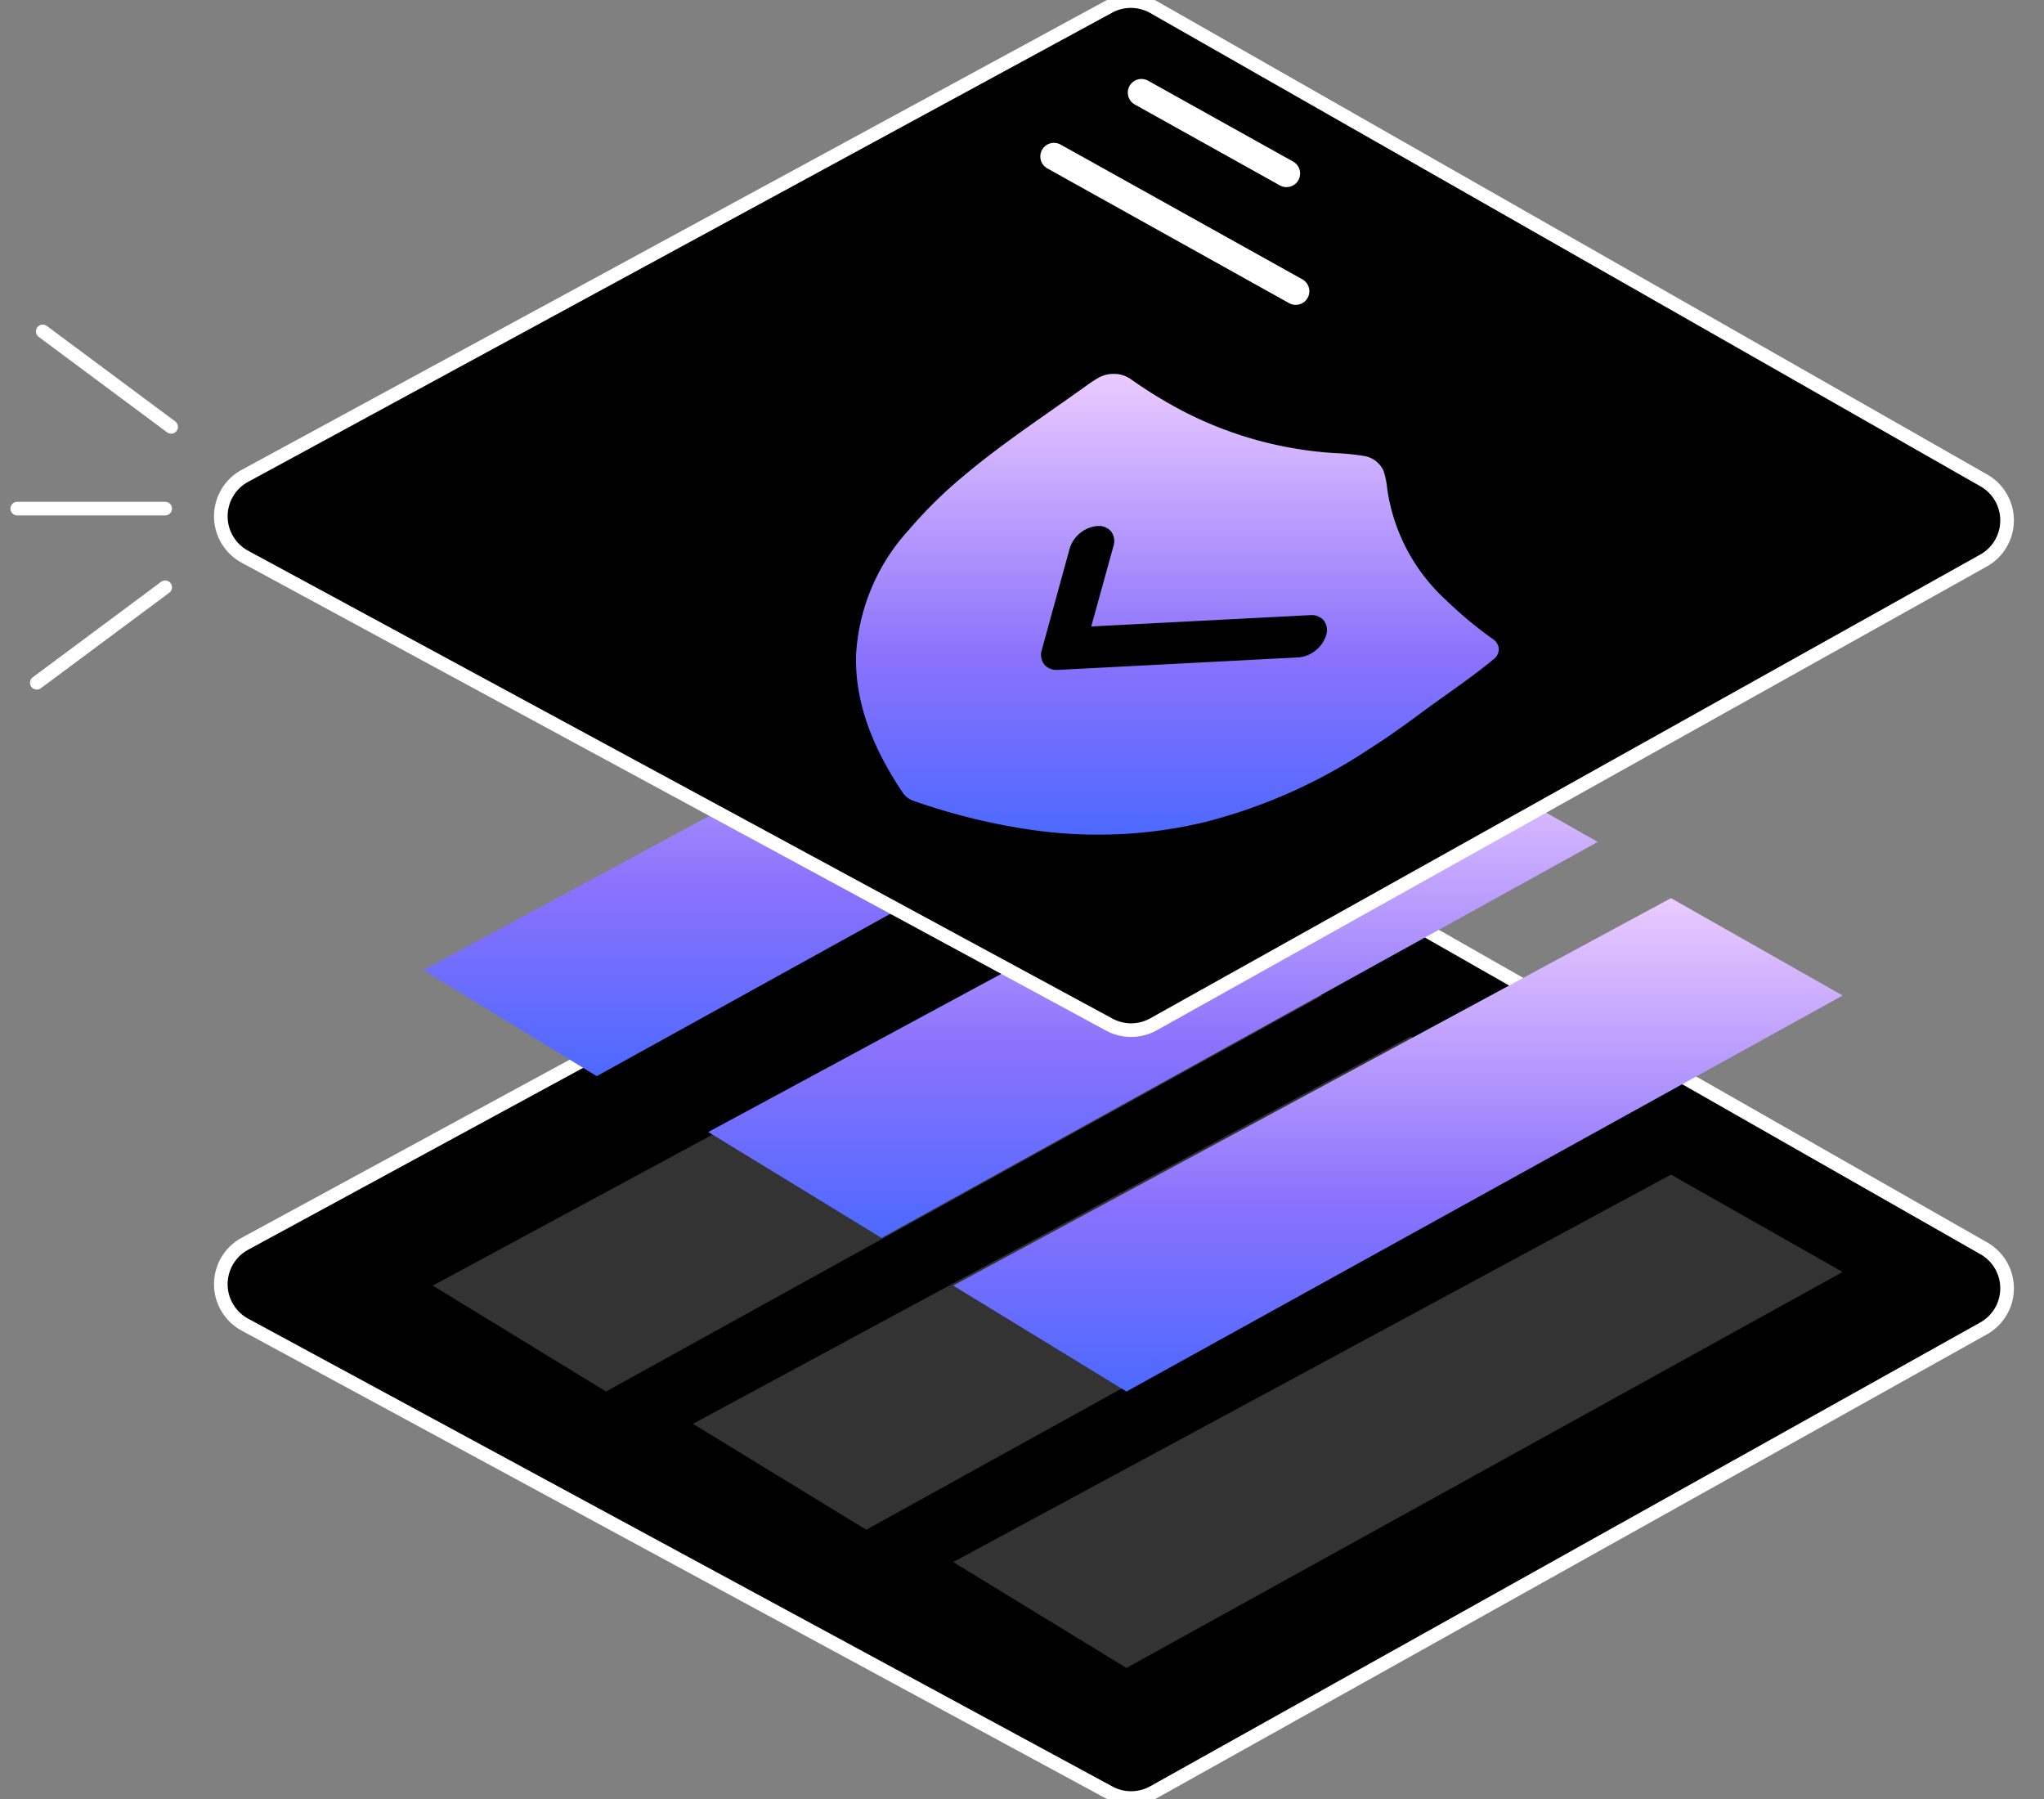
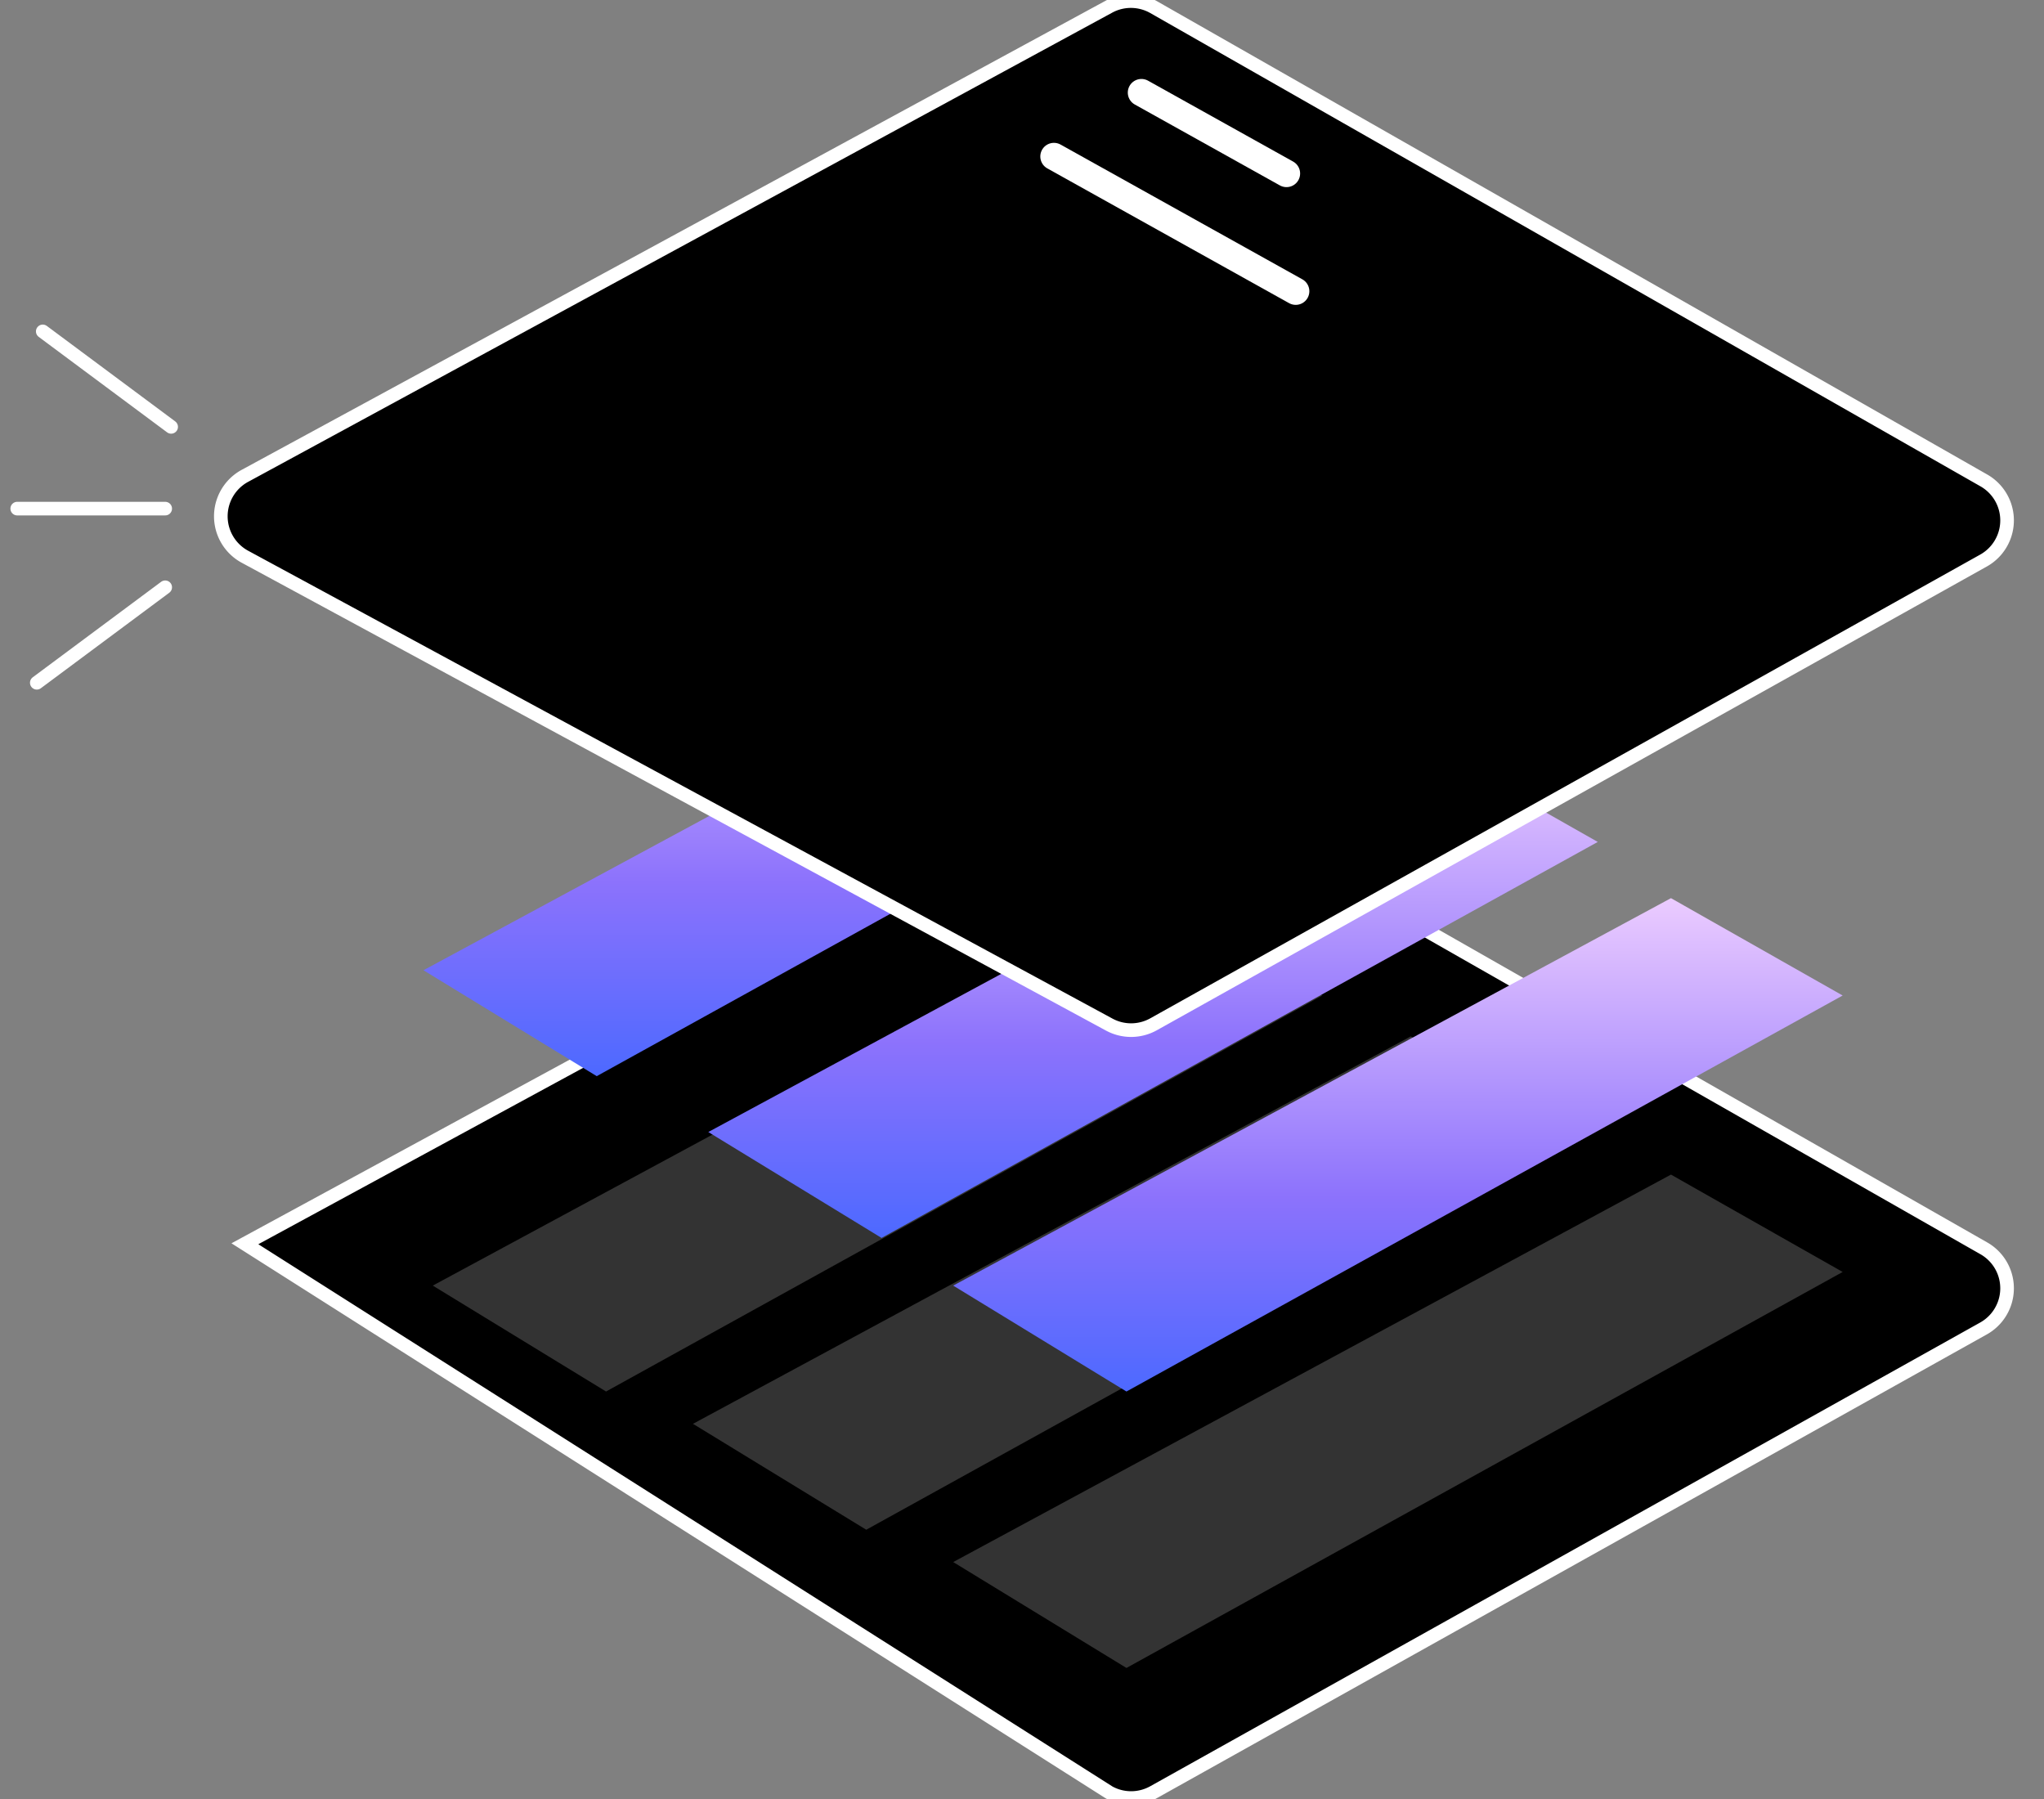
<svg xmlns="http://www.w3.org/2000/svg" width="150" height="132" viewBox="0 0 150 132">
  <rect x="0" y="0" width="150" height="132" fill="#808080" stroke="none" />
  <defs>
    <style>
      .cls-1, .cls-6, .cls-7 {
        fill: none;
      }

      .cls-2 {
        clip-path: url(#clip-path);
      }

      .cls-3, .cls-6, .cls-7 {
        stroke: #fff;
        stroke-miterlimit: 10;
      }

      .cls-4 {
        fill: #333;
      }

      .cls-5 {
        fill: url(#linear-gradient);
      }

      .cls-6, .cls-7 {
        stroke-linecap: round;
      }

      .cls-6 {
        stroke-width: 2px;
      }
    </style>
    <clipPath id="clip-path">
      <rect id="蒙版" class="cls-1" width="150" height="132" transform="translate(0 0.406)" />
    </clipPath>
    <linearGradient id="linear-gradient" x1="0.325" x2="0.325" y2="1" gradientUnits="objectBoundingBox">
      <stop offset="0" stop-color="#ebcbff" />
      <stop offset="0.607" stop-color="#8c72fc" />
      <stop offset="1" stop-color="#4d69ff" />
    </linearGradient>
  </defs>
  <g id="audit_bg" transform="translate(0 -0.406)">
    <g id="路径_33_路径_36_路径_36_路径_36_路径_36_路径_36_路径_36_路径_33_路径_34_路径_35_形状结合_路径_37_路径_37_路径_37蒙版" data-name="路径 33 + 路径 36 + 路径 36 + 路径 36 + 路径 36 + 路径 36 + 路径 36 + 路径 33 + 路径 34 + 路径 35 + 形状结合 + 路径 37 + 路径 37 + 路径 37蒙版">
      <rect id="蒙版-2" data-name="蒙版" class="cls-1" width="150" height="132" transform="translate(0 0.406)" />
      <g id="路径_33_路径_36_路径_36_路径_36_路径_36_路径_36_路径_36_路径_33_路径_34_路径_35_形状结合_路径_37_路径_37_路径_37蒙版-2" data-name="路径 33 + 路径 36 + 路径 36 + 路径 36 + 路径 36 + 路径 36 + 路径 36 + 路径 33 + 路径 34 + 路径 35 + 形状结合 + 路径 37 + 路径 37 + 路径 37蒙版" class="cls-2">
-         <path id="路径_33" data-name="路径 33" class="cls-3" d="M6.51,35.457a3.375,3.375,0,0,0,0,5.934L69.939,75.72a3.375,3.375,0,0,0,3.253-.022L134.1,41.671a3.375,3.375,0,0,0,.025-5.878L73.2,1.066a3.375,3.375,0,0,0-3.282-.034Z" transform="translate(11.462 56.209)" />
+         <path id="路径_33" data-name="路径 33" class="cls-3" d="M6.51,35.457L69.939,75.72a3.375,3.375,0,0,0,3.253-.022L134.1,41.671a3.375,3.375,0,0,0,.025-5.878L73.2,1.066a3.375,3.375,0,0,0-3.282-.034Z" transform="translate(11.462 56.209)" />
        <path id="路径_36" data-name="路径 36" class="cls-4" d="M0,28.429,52.674,0l12.6,7.144L12.715,36.2Z" transform="translate(69.951 86.591)" />
        <path id="路径_36-2" data-name="路径 36" class="cls-4" d="M0,28.429,52.674,0l12.6,7.144L12.715,36.2Z" transform="translate(50.855 76.449)" />
        <path id="路径_36-3" data-name="路径 36" class="cls-4" d="M0,28.429,52.674,0l12.6,7.144L12.715,36.2Z" transform="translate(31.76 66.307)" />
        <path id="路径_36-4" data-name="路径 36" class="cls-5" d="M0,28.429,52.674,0l12.6,7.144L12.715,36.2Z" transform="translate(69.951 66.307)" />
        <path id="路径_36-5" data-name="路径 36" class="cls-5" d="M0,28.429,52.674,0l12.6,7.144L12.715,36.2Z" transform="translate(51.979 55.038)" />
        <path id="路径_36-6" data-name="路径 36" class="cls-5" d="M0,28.429,52.674,0l12.6,7.144L12.715,36.2Z" transform="translate(31.076 43.168)" />
        <path id="路径_33-2" data-name="路径 33" class="cls-3" d="M6.51,35.457a3.375,3.375,0,0,0,0,5.934L69.939,75.72a3.375,3.375,0,0,0,3.253-.022L134.1,41.671a3.375,3.375,0,0,0,.025-5.878L73.2,1.066a3.375,3.375,0,0,0-3.282-.034Z" transform="translate(11.462 -0.136)" />
        <path id="路径_34" data-name="路径 34" class="cls-6" d="M0,0,10.2,6.663" transform="matrix(0.998, -0.07, 0.07, 0.998, 83.764, 7.2)" />
-         <path id="形状结合" class="cls-5" d="M17.758,33.807a34.07,34.07,0,0,1-5.21-.4,46.02,46.02,0,0,1-8.305-2.073,1.544,1.544,0,0,1-.78-.561C1.047,27.2-.084,23.877.005,20.621a14.782,14.782,0,0,1,3.852-9.154A32.79,32.79,0,0,1,7.882,7.5c2.069-1.749,4.388-3.373,6.632-4.945.873-.612,1.776-1.244,2.651-1.875.216-.149.446-.292.684-.425A2.22,2.22,0,0,1,18.9,0a2.131,2.131,0,0,1,1.287.4,33.645,33.645,0,0,0,3.749,2.3A27.938,27.938,0,0,0,35.229,5.815a16.3,16.3,0,0,1,2,.2,1.9,1.9,0,0,1,1.485,1.092,6.179,6.179,0,0,1,.272,1.328,13.67,13.67,0,0,0,4.355,8.2,29.144,29.144,0,0,0,3.395,2.82.957.957,0,0,1,.438.734.916.916,0,0,1-.367.733c-1.1.917-2.318,1.783-3.493,2.621-.621.442-1.263.9-1.883,1.361-1.485,1.1-2.66,1.921-3.809,2.645a39.324,39.324,0,0,1-11.876,5.3A33.458,33.458,0,0,1,17.758,33.807Zm.034-22.646-.087,0a2.357,2.357,0,0,0-2.02,1.636l-2.046,7.448A1.189,1.189,0,0,0,13.8,21.3a1.149,1.149,0,0,0,.943.418l.086,0L32.485,20.8a2.354,2.354,0,0,0,2.02-1.635,1.189,1.189,0,0,0-.161-1.054A1.149,1.149,0,0,0,33.4,17.7l-.087,0-16.051.832,1.632-5.9a1.189,1.189,0,0,0-.161-1.054A1.149,1.149,0,0,0,17.792,11.161Z" transform="translate(62.818 27.841)" />
        <path id="路径_37" data-name="路径 37" class="cls-7" d="M0,0,9.422,7.005" transform="translate(3.138 24.722)" />
        <path id="路径_37-2" data-name="路径 37" class="cls-7" d="M0-1.961,9.422-8.967" transform="translate(2.701 52.464)" />
        <path id="路径_37-3" data-name="路径 37" class="cls-7" d="M0,.64H10.858" transform="translate(1.265 37.085)" />
        <path id="路径_34-2" data-name="路径 34" class="cls-6" d="M0,0,17,11.1" transform="matrix(0.998, -0.07, 0.07, 0.998, 77.344, 11.887)" />
      </g>
    </g>
  </g>
</svg>